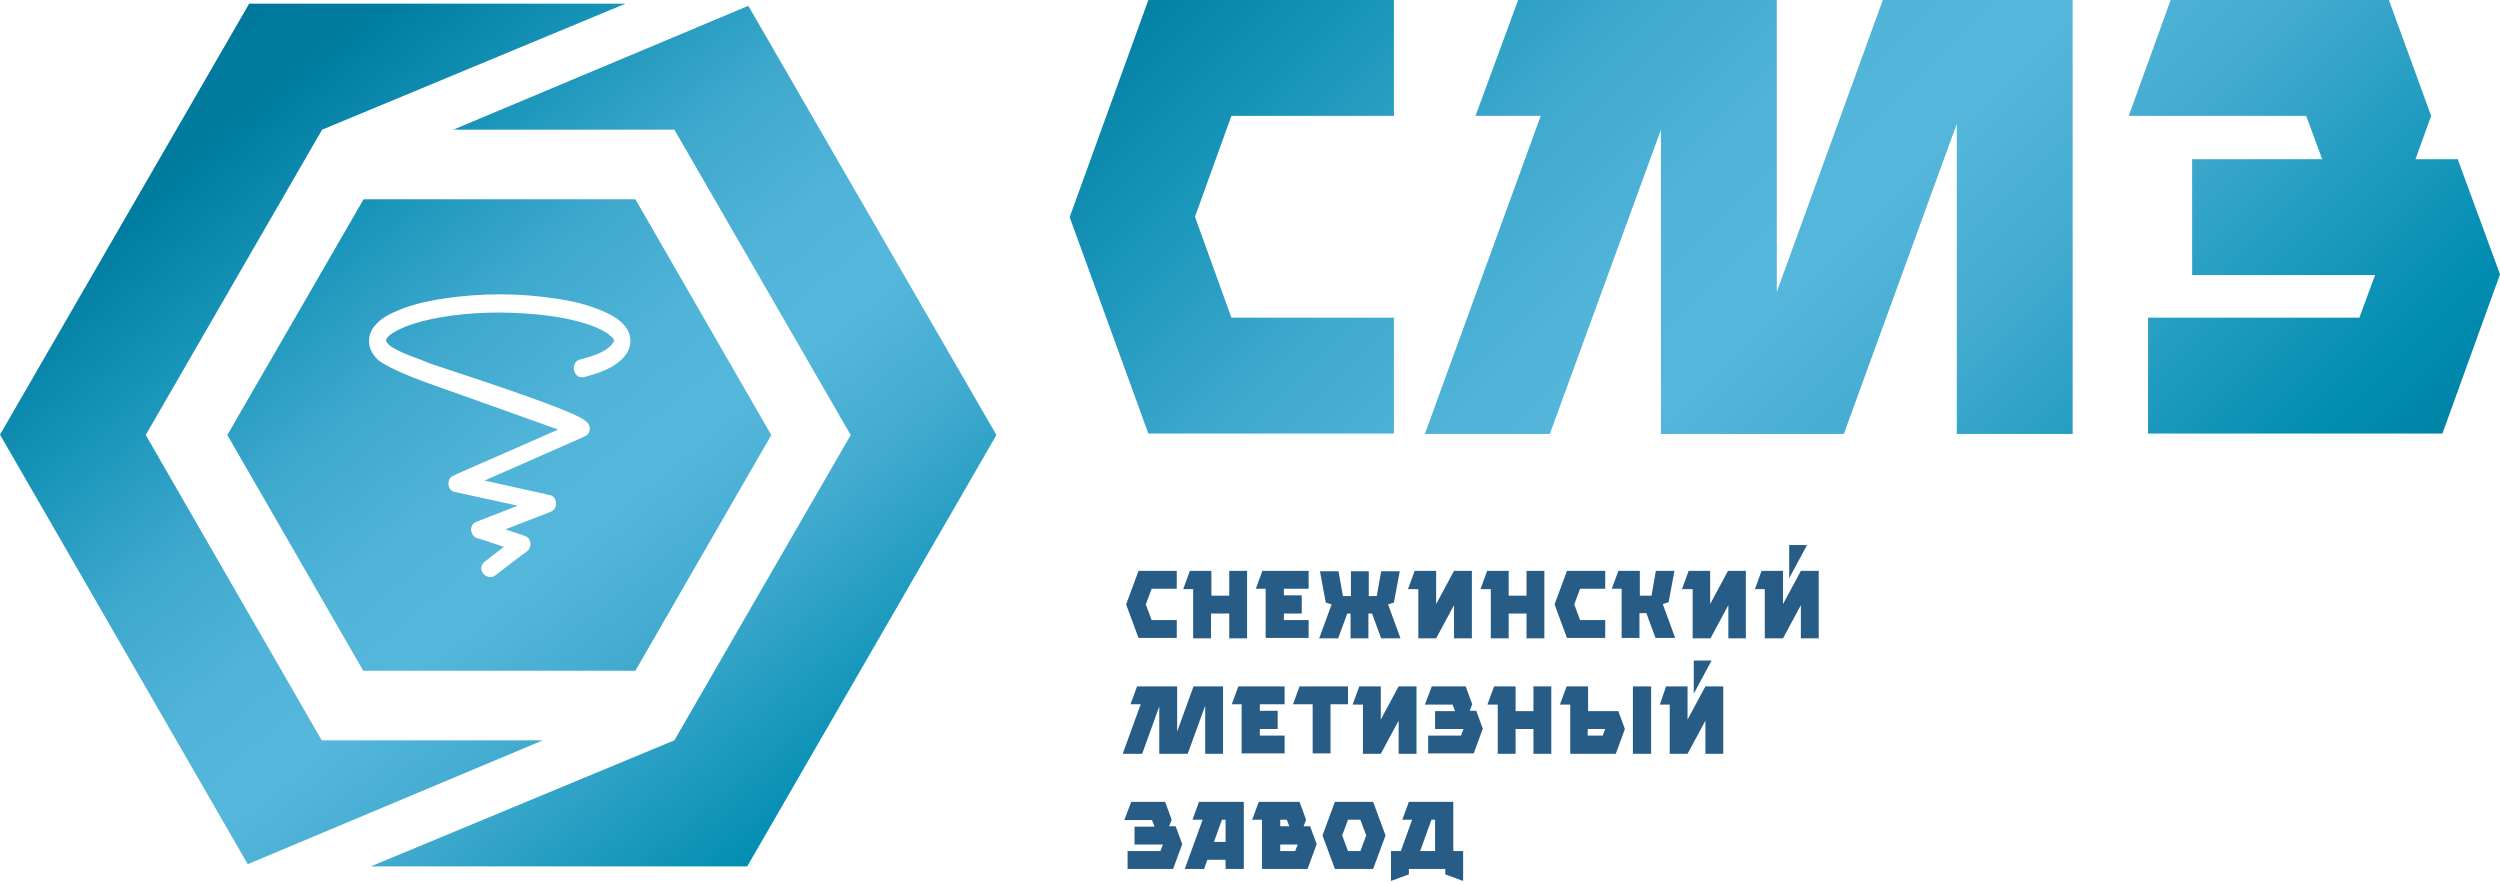
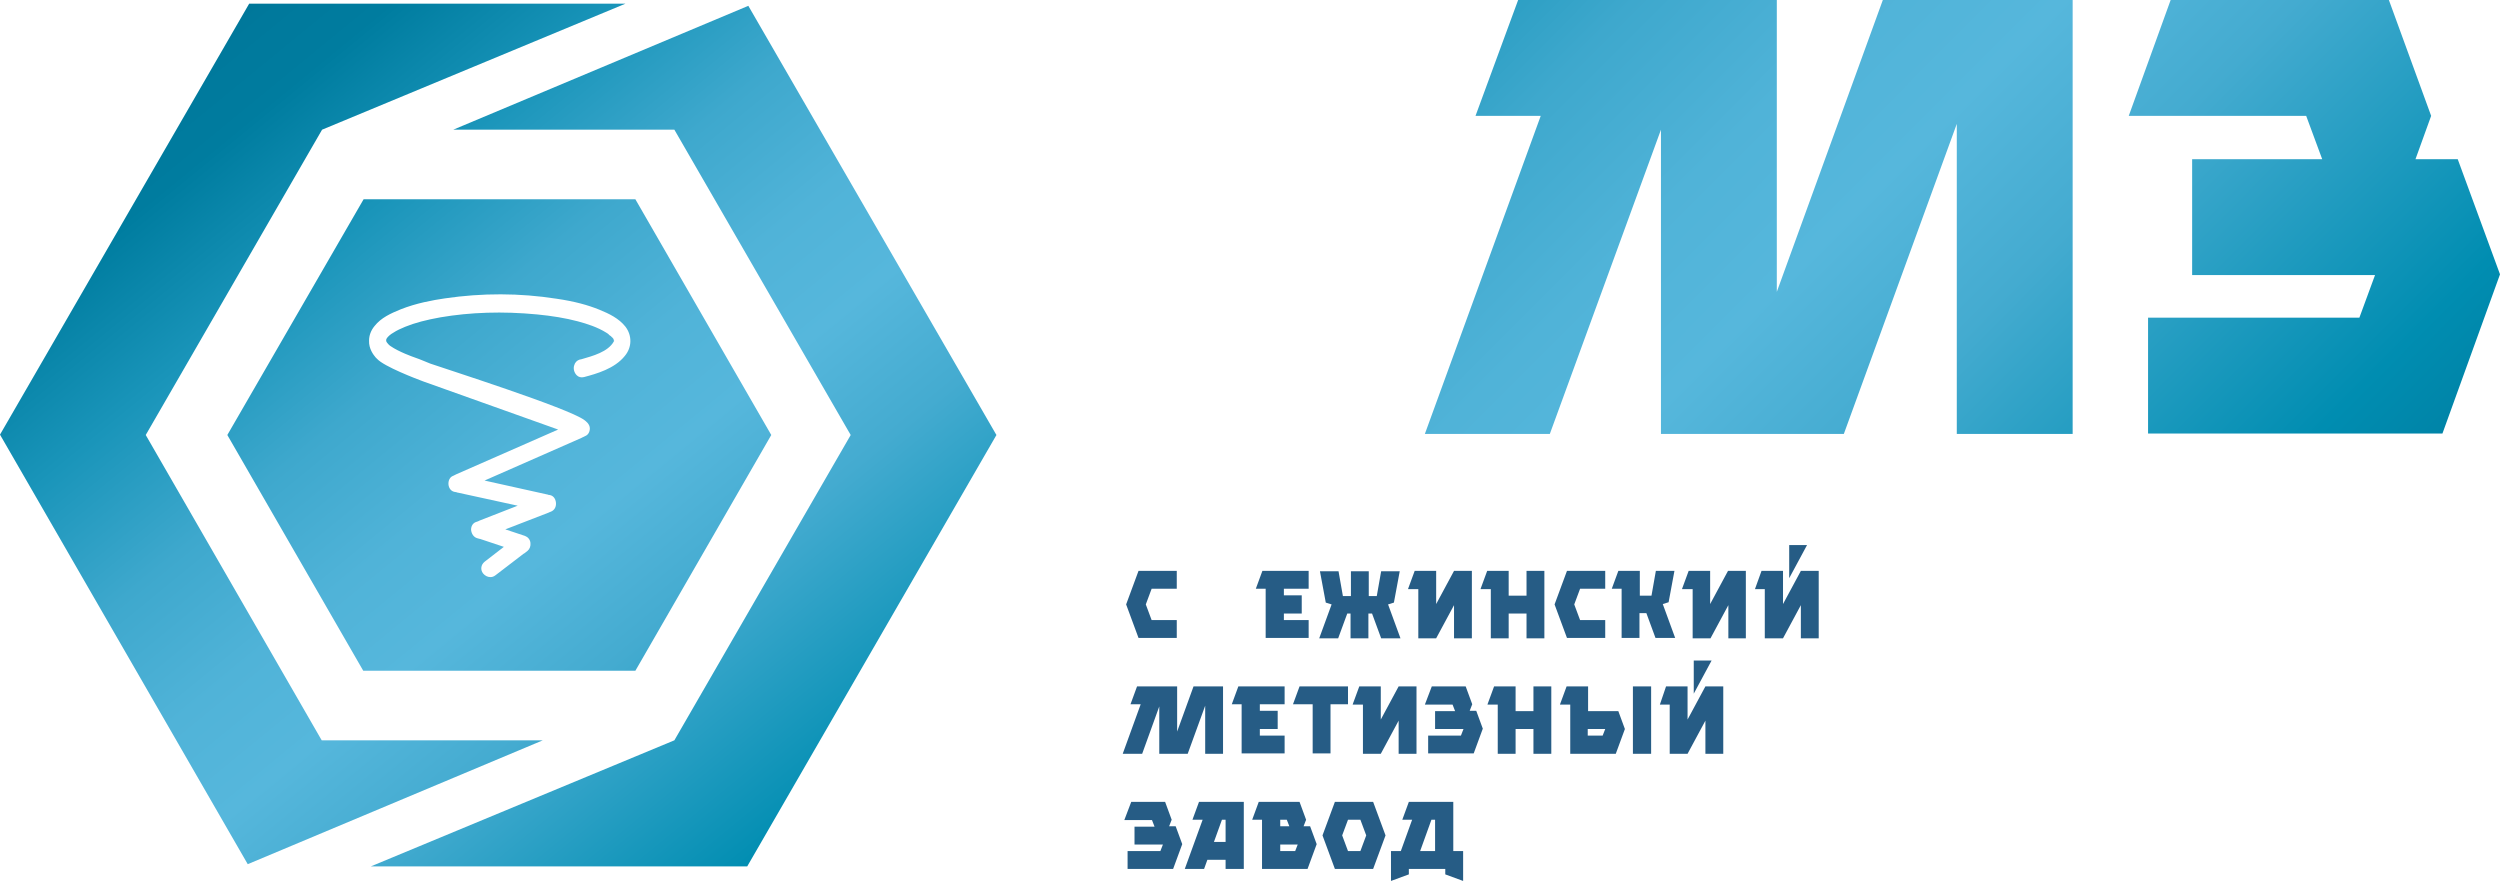
<svg xmlns="http://www.w3.org/2000/svg" width="215" height="76" viewBox="0 0 215 76" fill="none">
  <path d="M52.763 29.045C52.763 29.076 52.794 29.106 52.763 29.045C52.763 29.076 52.763 29.076 52.763 29.045Z" fill="url(#paint0_linear_52_95)" />
-   <path d="M52.858 29.327C52.889 29.232 52.889 29.39 52.858 29.327V29.327Z" fill="url(#paint1_linear_52_95)" />
  <path d="M54.643 17.139H31.269L19.551 37.41L31.238 57.682H54.643L66.329 37.41L54.643 17.139ZM53.734 30.611C52.857 31.708 51.29 32.147 50.225 32.429C49.974 32.491 49.755 32.429 49.598 32.272C49.379 32.053 49.285 31.708 49.379 31.426C49.441 31.175 49.63 30.987 49.849 30.925L50.005 30.893C50.977 30.611 52.293 30.267 52.794 29.358C52.794 29.358 52.794 29.358 52.794 29.327V29.296V29.264C52.794 29.233 52.763 29.201 52.763 29.17C52.763 29.139 52.731 29.108 52.7 29.076C52.669 29.045 52.669 29.014 52.637 29.014L52.606 28.982C52.575 28.951 52.543 28.919 52.512 28.888C52.481 28.888 52.449 28.857 52.418 28.826C52.387 28.794 52.355 28.794 52.355 28.763C52.293 28.7 52.23 28.669 52.136 28.606C51.384 28.136 50.507 27.854 49.692 27.635C48.627 27.353 47.468 27.165 46.183 27.04C43.238 26.758 40.449 26.852 37.88 27.29C36.658 27.51 35.687 27.76 34.841 28.105C34.465 28.262 34.12 28.418 33.838 28.606C33.556 28.763 33.4 28.919 33.274 29.076C33.274 29.108 33.243 29.108 33.243 29.139C33.243 29.17 33.212 29.201 33.212 29.201V29.233C33.212 29.233 33.212 29.264 33.212 29.296V29.327C33.243 29.39 33.243 29.421 33.274 29.452C33.431 29.672 33.587 29.765 33.587 29.765C34.308 30.267 35.561 30.705 35.561 30.705C36.376 30.987 36.501 31.081 37.003 31.269C38.256 31.708 48.877 35.092 50.256 36.126C50.382 36.22 50.726 36.471 50.726 36.846C50.726 37.16 50.569 37.41 50.319 37.505L50.131 37.599C50.099 37.599 50.068 37.63 50.005 37.661L41.671 41.327L47.029 42.518C47.06 42.518 47.092 42.518 47.123 42.549L47.311 42.58C47.593 42.643 47.781 42.894 47.812 43.238C47.844 43.583 47.687 43.865 47.405 43.99L47.248 44.053C47.217 44.053 47.186 44.084 47.186 44.084L43.457 45.526L45.149 46.089C45.4 46.183 45.588 46.403 45.619 46.685C45.65 46.967 45.556 47.217 45.368 47.374L45.086 47.593C45.055 47.593 45.055 47.625 45.024 47.625L42.611 49.473C42.455 49.599 42.298 49.63 42.172 49.63C41.922 49.63 41.703 49.505 41.546 49.317C41.295 49.003 41.358 48.565 41.671 48.314L43.332 47.029L41.264 46.34H41.233L41.013 46.277C40.731 46.183 40.543 45.901 40.512 45.557C40.512 45.243 40.669 44.993 40.919 44.899L41.107 44.836C41.139 44.805 41.201 44.805 41.233 44.773L44.522 43.489L39.353 42.361C39.321 42.361 39.29 42.361 39.259 42.33L39.071 42.298C38.789 42.236 38.601 41.985 38.569 41.672C38.538 41.327 38.695 41.014 38.977 40.92L39.165 40.826C39.196 40.826 39.196 40.794 39.227 40.794L48 36.941C44.146 35.562 40.261 34.183 36.407 32.805C35.812 32.585 33.023 31.52 32.428 30.862C32.366 30.799 32.303 30.737 32.303 30.737C32.115 30.517 31.708 29.985 31.739 29.296C31.739 28.857 31.896 28.418 32.209 28.042C32.773 27.322 33.619 26.946 34.465 26.601C35.812 26.068 37.191 25.818 38.256 25.661C41.452 25.191 44.679 25.191 47.875 25.692C49.379 25.912 50.538 26.225 51.541 26.632C52.387 26.977 53.233 27.384 53.797 28.105C54.361 28.857 54.361 29.86 53.734 30.611Z" fill="url(#paint2_linear_52_95)" />
  <path d="M85.693 37.411L64.262 74.508H31.896C40.606 70.904 49.285 67.27 57.996 63.667L73.16 37.411L57.996 11.154H38.977L64.356 0.501L85.693 37.411Z" fill="url(#paint3_linear_52_95)" />
  <path d="M27.666 63.666H46.685L21.306 74.319L0 37.379L21.431 0.313H53.797C45.087 3.916 36.408 7.551 27.698 11.154L12.533 37.41L27.666 63.666Z" fill="url(#paint4_linear_52_95)" />
  <path d="M52.763 29.075C52.763 29.045 52.763 29.045 52.763 29.075C52.763 29.075 52.794 29.106 52.763 29.075Z" fill="url(#paint5_linear_52_95)" />
-   <path d="M52.858 29.327C52.889 29.232 52.889 29.39 52.858 29.327V29.327Z" fill="url(#paint6_linear_52_95)" />
  <path d="M33.087 29.202C33.118 29.202 33.118 29.202 33.087 29.202C33.118 29.202 33.087 29.202 33.087 29.202ZM52.763 29.045C52.763 29.076 52.763 29.076 52.763 29.045C52.795 29.108 52.763 29.076 52.763 29.045ZM52.857 29.327C52.889 29.39 52.889 29.233 52.857 29.327V29.327Z" fill="url(#paint7_linear_52_95)" />
-   <path d="M91.991 18.674L98.759 0H119.876V9.964H105.902L102.769 18.642L105.902 27.322H119.876V37.285H98.759L91.991 18.674Z" fill="url(#paint8_linear_52_95)" />
  <path d="M122.539 37.316L132.503 9.964H126.894L130.56 0H152.806V25.097L161.924 0H178.248V37.316H168.284V10.653L158.571 37.316H142.842V11.154L133.286 37.316H122.539Z" fill="url(#paint9_linear_52_95)" />
  <path d="M186.676 0H205.444L209.078 9.964L207.731 13.692H211.365L215 23.593L210.049 37.285H184.733V27.322H202.906L204.253 23.656H188.524V13.692H199.71L198.331 9.964H183.073L186.676 0Z" fill="url(#paint10_linear_52_95)" />
  <path d="M96.847 51.98L97.912 49.097H101.202V50.633H99.04L98.539 51.98L99.04 53.327H101.202V54.862H97.912L96.847 51.98Z" fill="#265C85" />
-   <path d="M101.766 50.633L102.33 49.097H104.179V51.228H105.714V49.097H107.249V54.894H105.714V52.763H104.148V54.894H102.612V50.664H101.766V50.633Z" fill="#265C85" />
  <path d="M108.001 50.633L108.565 49.097H112.544V50.633H110.414V51.197H111.949V52.763H110.414V53.327H112.544V54.862H108.847V50.633H108.001Z" fill="#265C85" />
  <path d="M113.453 54.894L114.518 51.98L114.017 51.823L113.515 49.128H115.113L115.489 51.259H116.179V49.128H117.714V51.259H118.403L118.779 49.128H120.377L119.876 51.823L119.374 51.98L120.44 54.894H118.779L117.996 52.763H117.682V54.894H116.147V52.763H115.865L115.082 54.894H113.453Z" fill="#265C85" />
  <path d="M121.098 50.633L121.662 49.097H123.51V51.949L125.046 49.097H126.581V54.894H125.046V52.043L123.51 54.894H121.975V50.664H121.098V50.633Z" fill="#265C85" />
  <path d="M127.333 50.633L127.897 49.097H129.746V51.228H131.281V49.097H132.816V54.894H131.281V52.763H129.746V54.894H128.21V50.664H127.333V50.633Z" fill="#265C85" />
  <path d="M133.693 51.98L134.759 49.097H138.049V50.633H135.887L135.385 51.98L135.887 53.327H138.049V54.862H134.759L133.693 51.98Z" fill="#265C85" />
  <path d="M139.177 49.097H141.025V51.228H142.028L142.404 49.097H144.002L143.5 51.792L142.999 51.949L144.064 54.862H142.372L141.589 52.732H140.994V54.862H139.459V50.633H138.613L139.177 49.097Z" fill="#265C85" />
  <path d="M144.66 50.633L145.224 49.097H147.072V51.949L148.608 49.097H150.143V54.894H148.639V52.043L147.104 54.894H145.568V50.664H144.66V50.633Z" fill="#265C85" />
  <path d="M151.49 49.097H153.339V51.948L154.874 49.097H156.409V54.894H154.874V52.042L153.339 54.894H151.772V50.664H150.926L151.49 49.097ZM153.871 46.873H155.407L153.871 49.724V46.873Z" fill="#265C85" />
  <path d="M96.565 64.795L98.1 60.565H97.223L97.787 59.029H101.234V62.915L102.644 59.029H105.181V64.826H103.646V60.69L102.142 64.826H99.698V60.753L98.226 64.826H96.565V64.795Z" fill="#265C85" />
  <path d="M105.934 60.565L106.498 59.029H110.477V60.565H108.346V61.129H109.881V62.695H108.346V63.259H110.477V64.795H106.78V60.565H105.934Z" fill="#265C85" />
  <path d="M111.197 60.565L111.761 59.029H115.928V60.565H114.424V64.795H112.889V60.565H111.197Z" fill="#265C85" />
  <path d="M116.335 60.565L116.899 59.029H118.748V61.881L120.283 59.029H121.819V64.826H120.283V61.975L118.748 64.826H117.213V60.596H116.335V60.565Z" fill="#265C85" />
  <path d="M123.135 59.029H126.048L126.612 60.565L126.393 61.129H126.957L127.521 62.664L126.738 64.795H122.821V63.259H125.641L125.86 62.695H123.417V61.16H125.14L124.921 60.596H122.539L123.135 59.029Z" fill="#265C85" />
  <path d="M127.928 60.565L128.492 59.029H130.341V61.16H131.876V59.029H133.412V64.826H131.876V62.695H130.341V64.826H128.806V60.596H127.928V60.565Z" fill="#265C85" />
  <path d="M134.164 60.565L134.728 59.029H136.576V61.16H139.177L139.741 62.695L138.957 64.826H135.041V60.596H134.164V60.565ZM137.829 63.259L138.049 62.695H136.545V63.259H137.829ZM140.43 59.029H141.997V64.826H140.43V59.029V59.029Z" fill="#265C85" />
  <path d="M143.281 59.029H145.13V61.881L146.665 59.029H148.201V64.826H146.665V61.975L145.13 64.826H143.595V60.596H142.749L143.281 59.029ZM145.663 56.805H147.198L145.663 59.656V56.805Z" fill="#265C85" />
  <path d="M97.286 68.962H100.2L100.764 70.497L100.544 71.061H101.108L101.672 72.596L100.889 74.727H96.972V73.192H99.792L100.012 72.627H97.568V71.092H99.291L99.072 70.528H96.69L97.286 68.962Z" fill="#265C85" />
  <path d="M103.427 70.497H102.55L103.114 68.962H106.967V74.727H105.401V73.944H103.834L103.552 74.727H101.892L103.427 70.497ZM105.401 72.408V70.497H105.087L104.398 72.408H105.401Z" fill="#265C85" />
  <path d="M107.688 70.497L108.252 68.962H111.761L112.325 70.497L112.106 71.061H112.67L113.234 72.596L112.45 74.727H108.534V70.497H107.688ZM110.1 71.061H110.884L110.664 70.497H110.1V71.061ZM110.1 72.627V73.192H111.385L111.604 72.627H110.1Z" fill="#265C85" />
  <path d="M118.09 68.962L119.156 71.844L118.09 74.727H114.8L113.735 71.844L114.8 68.962H118.09ZM115.928 73.192H116.994L117.495 71.844L116.994 70.497H115.928L115.427 71.844L115.928 73.192Z" fill="#265C85" />
  <path d="M120.471 73.192L121.443 70.497H120.597L121.161 68.962H124.983V73.192H125.829V75.761L124.294 75.197V74.727H121.161V75.197L119.625 75.761V73.192H120.471ZM122.132 73.192H123.417V70.497H123.103L122.132 73.192Z" fill="#265C85" />
  <defs>
    <linearGradient id="paint0_linear_52_95" x1="11.834" y1="-20.898" x2="105.068" y2="92.903" gradientUnits="userSpaceOnUse">
      <stop stop-color="#00344D" />
      <stop offset="0.003" stop-color="#00364F" />
      <stop offset="0.046" stop-color="#00506E" />
      <stop offset="0.089" stop-color="#006383" />
      <stop offset="0.131" stop-color="#007193" />
      <stop offset="0.173" stop-color="#00799C" />
      <stop offset="0.212" stop-color="#007C9F" />
      <stop offset="0.214" stop-color="#007DA0" />
      <stop offset="0.297" stop-color="#1A95BA" />
      <stop offset="0.377" stop-color="#3EA8CD" />
      <stop offset="0.45" stop-color="#50B3D8" />
      <stop offset="0.51" stop-color="#56B7DC" />
      <stop offset="0.582" stop-color="#44ABD0" />
      <stop offset="0.722" stop-color="#008DB1" />
      <stop offset="0.914" stop-color="#006182" />
      <stop offset="1" />
    </linearGradient>
    <linearGradient id="paint1_linear_52_95" x1="10.183" y1="-22.806" x2="107.055" y2="95.435" gradientUnits="userSpaceOnUse">
      <stop stop-color="#00344D" />
      <stop offset="0.003" stop-color="#00364F" />
      <stop offset="0.046" stop-color="#00506E" />
      <stop offset="0.089" stop-color="#006383" />
      <stop offset="0.131" stop-color="#007193" />
      <stop offset="0.173" stop-color="#00799C" />
      <stop offset="0.212" stop-color="#007C9F" />
      <stop offset="0.214" stop-color="#007DA0" />
      <stop offset="0.297" stop-color="#1A95BA" />
      <stop offset="0.377" stop-color="#3EA8CD" />
      <stop offset="0.45" stop-color="#50B3D8" />
      <stop offset="0.51" stop-color="#56B7DC" />
      <stop offset="0.582" stop-color="#44ABD0" />
      <stop offset="0.722" stop-color="#008DB1" />
      <stop offset="0.914" stop-color="#006182" />
      <stop offset="1" />
    </linearGradient>
    <linearGradient id="paint2_linear_52_95" x1="0.702" y1="-14.139" x2="96.573" y2="102.88" gradientUnits="userSpaceOnUse">
      <stop stop-color="#00344D" />
      <stop offset="0.003" stop-color="#00364F" />
      <stop offset="0.046" stop-color="#00506E" />
      <stop offset="0.089" stop-color="#006383" />
      <stop offset="0.131" stop-color="#007193" />
      <stop offset="0.173" stop-color="#00799C" />
      <stop offset="0.212" stop-color="#007C9F" />
      <stop offset="0.214" stop-color="#007DA0" />
      <stop offset="0.297" stop-color="#1A95BA" />
      <stop offset="0.377" stop-color="#3EA8CD" />
      <stop offset="0.45" stop-color="#50B3D8" />
      <stop offset="0.51" stop-color="#56B7DC" />
      <stop offset="0.582" stop-color="#44ABD0" />
      <stop offset="0.722" stop-color="#008DB1" />
      <stop offset="0.914" stop-color="#006182" />
      <stop offset="1" />
    </linearGradient>
    <linearGradient id="paint3_linear_52_95" x1="3.77" y1="-16.652" x2="99.641" y2="100.367" gradientUnits="userSpaceOnUse">
      <stop stop-color="#00344D" />
      <stop offset="0.003" stop-color="#00364F" />
      <stop offset="0.046" stop-color="#00506E" />
      <stop offset="0.089" stop-color="#006383" />
      <stop offset="0.131" stop-color="#007193" />
      <stop offset="0.173" stop-color="#00799C" />
      <stop offset="0.212" stop-color="#007C9F" />
      <stop offset="0.214" stop-color="#007DA0" />
      <stop offset="0.297" stop-color="#1A95BA" />
      <stop offset="0.377" stop-color="#3EA8CD" />
      <stop offset="0.45" stop-color="#50B3D8" />
      <stop offset="0.51" stop-color="#56B7DC" />
      <stop offset="0.582" stop-color="#44ABD0" />
      <stop offset="0.722" stop-color="#008DB1" />
      <stop offset="0.914" stop-color="#006182" />
      <stop offset="1" />
    </linearGradient>
    <linearGradient id="paint4_linear_52_95" x1="-2.486" y1="-11.527" x2="93.385" y2="105.492" gradientUnits="userSpaceOnUse">
      <stop stop-color="#00344D" />
      <stop offset="0.003" stop-color="#00364F" />
      <stop offset="0.046" stop-color="#00506E" />
      <stop offset="0.089" stop-color="#006383" />
      <stop offset="0.131" stop-color="#007193" />
      <stop offset="0.173" stop-color="#00799C" />
      <stop offset="0.212" stop-color="#007C9F" />
      <stop offset="0.214" stop-color="#007DA0" />
      <stop offset="0.297" stop-color="#1A95BA" />
      <stop offset="0.377" stop-color="#3EA8CD" />
      <stop offset="0.45" stop-color="#50B3D8" />
      <stop offset="0.51" stop-color="#56B7DC" />
      <stop offset="0.582" stop-color="#44ABD0" />
      <stop offset="0.722" stop-color="#008DB1" />
      <stop offset="0.914" stop-color="#006182" />
      <stop offset="1" />
    </linearGradient>
    <linearGradient id="paint5_linear_52_95" x1="11.834" y1="-20.898" x2="105.068" y2="92.903" gradientUnits="userSpaceOnUse">
      <stop stop-color="#00344D" />
      <stop offset="0.003" stop-color="#00364F" />
      <stop offset="0.046" stop-color="#00506E" />
      <stop offset="0.089" stop-color="#006383" />
      <stop offset="0.131" stop-color="#007193" />
      <stop offset="0.173" stop-color="#00799C" />
      <stop offset="0.212" stop-color="#007C9F" />
      <stop offset="0.214" stop-color="#007DA0" />
      <stop offset="0.297" stop-color="#1A95BA" />
      <stop offset="0.377" stop-color="#3EA8CD" />
      <stop offset="0.45" stop-color="#50B3D8" />
      <stop offset="0.51" stop-color="#56B7DC" />
      <stop offset="0.582" stop-color="#44ABD0" />
      <stop offset="0.722" stop-color="#008DB1" />
      <stop offset="0.914" stop-color="#006182" />
      <stop offset="1" />
    </linearGradient>
    <linearGradient id="paint6_linear_52_95" x1="10.183" y1="-22.806" x2="107.055" y2="95.435" gradientUnits="userSpaceOnUse">
      <stop stop-color="#00344D" />
      <stop offset="0.003" stop-color="#00364F" />
      <stop offset="0.046" stop-color="#00506E" />
      <stop offset="0.089" stop-color="#006383" />
      <stop offset="0.131" stop-color="#007193" />
      <stop offset="0.173" stop-color="#00799C" />
      <stop offset="0.212" stop-color="#007C9F" />
      <stop offset="0.214" stop-color="#007DA0" />
      <stop offset="0.297" stop-color="#1A95BA" />
      <stop offset="0.377" stop-color="#3EA8CD" />
      <stop offset="0.45" stop-color="#50B3D8" />
      <stop offset="0.51" stop-color="#56B7DC" />
      <stop offset="0.582" stop-color="#44ABD0" />
      <stop offset="0.722" stop-color="#008DB1" />
      <stop offset="0.914" stop-color="#006182" />
      <stop offset="1" />
    </linearGradient>
    <linearGradient id="paint7_linear_52_95" x1="4.758" y1="-17.461" x2="100.628" y2="99.558" gradientUnits="userSpaceOnUse">
      <stop stop-color="#00344D" />
      <stop offset="0.003" stop-color="#00364F" />
      <stop offset="0.046" stop-color="#00506E" />
      <stop offset="0.089" stop-color="#006383" />
      <stop offset="0.131" stop-color="#007193" />
      <stop offset="0.173" stop-color="#00799C" />
      <stop offset="0.212" stop-color="#007C9F" />
      <stop offset="0.214" stop-color="#007DA0" />
      <stop offset="0.297" stop-color="#1A95BA" />
      <stop offset="0.377" stop-color="#3EA8CD" />
      <stop offset="0.45" stop-color="#50B3D8" />
      <stop offset="0.51" stop-color="#56B7DC" />
      <stop offset="0.582" stop-color="#44ABD0" />
      <stop offset="0.722" stop-color="#008DB1" />
      <stop offset="0.914" stop-color="#006182" />
      <stop offset="1" />
    </linearGradient>
    <linearGradient id="paint8_linear_52_95" x1="63.255" y1="-27.233" x2="202.362" y2="111.404" gradientUnits="userSpaceOnUse">
      <stop stop-color="#00344D" />
      <stop offset="0.003" stop-color="#00364F" />
      <stop offset="0.046" stop-color="#00506E" />
      <stop offset="0.089" stop-color="#006383" />
      <stop offset="0.131" stop-color="#007193" />
      <stop offset="0.173" stop-color="#00799C" />
      <stop offset="0.212" stop-color="#007C9F" />
      <stop offset="0.214" stop-color="#007DA0" />
      <stop offset="0.297" stop-color="#1A95BA" />
      <stop offset="0.377" stop-color="#3EA8CD" />
      <stop offset="0.45" stop-color="#50B3D8" />
      <stop offset="0.51" stop-color="#56B7DC" />
      <stop offset="0.582" stop-color="#44ABD0" />
      <stop offset="0.722" stop-color="#008DB1" />
      <stop offset="0.914" stop-color="#006182" />
      <stop offset="1" />
    </linearGradient>
    <linearGradient id="paint9_linear_52_95" x1="83.725" y1="-47.773" x2="222.832" y2="90.864" gradientUnits="userSpaceOnUse">
      <stop stop-color="#00344D" />
      <stop offset="0.003" stop-color="#00364F" />
      <stop offset="0.046" stop-color="#00506E" />
      <stop offset="0.089" stop-color="#006383" />
      <stop offset="0.131" stop-color="#007193" />
      <stop offset="0.173" stop-color="#00799C" />
      <stop offset="0.212" stop-color="#007C9F" />
      <stop offset="0.214" stop-color="#007DA0" />
      <stop offset="0.297" stop-color="#1A95BA" />
      <stop offset="0.377" stop-color="#3EA8CD" />
      <stop offset="0.45" stop-color="#50B3D8" />
      <stop offset="0.51" stop-color="#56B7DC" />
      <stop offset="0.582" stop-color="#44ABD0" />
      <stop offset="0.722" stop-color="#008DB1" />
      <stop offset="0.914" stop-color="#006182" />
      <stop offset="1" />
    </linearGradient>
    <linearGradient id="paint10_linear_52_95" x1="105.989" y1="-70.113" x2="245.096" y2="68.524" gradientUnits="userSpaceOnUse">
      <stop stop-color="#00344D" />
      <stop offset="0.003" stop-color="#00364F" />
      <stop offset="0.046" stop-color="#00506E" />
      <stop offset="0.089" stop-color="#006383" />
      <stop offset="0.131" stop-color="#007193" />
      <stop offset="0.173" stop-color="#00799C" />
      <stop offset="0.212" stop-color="#007C9F" />
      <stop offset="0.214" stop-color="#007DA0" />
      <stop offset="0.297" stop-color="#1A95BA" />
      <stop offset="0.377" stop-color="#3EA8CD" />
      <stop offset="0.45" stop-color="#50B3D8" />
      <stop offset="0.51" stop-color="#56B7DC" />
      <stop offset="0.582" stop-color="#44ABD0" />
      <stop offset="0.722" stop-color="#008DB1" />
      <stop offset="0.914" stop-color="#006182" />
      <stop offset="1" />
    </linearGradient>
  </defs>
</svg>